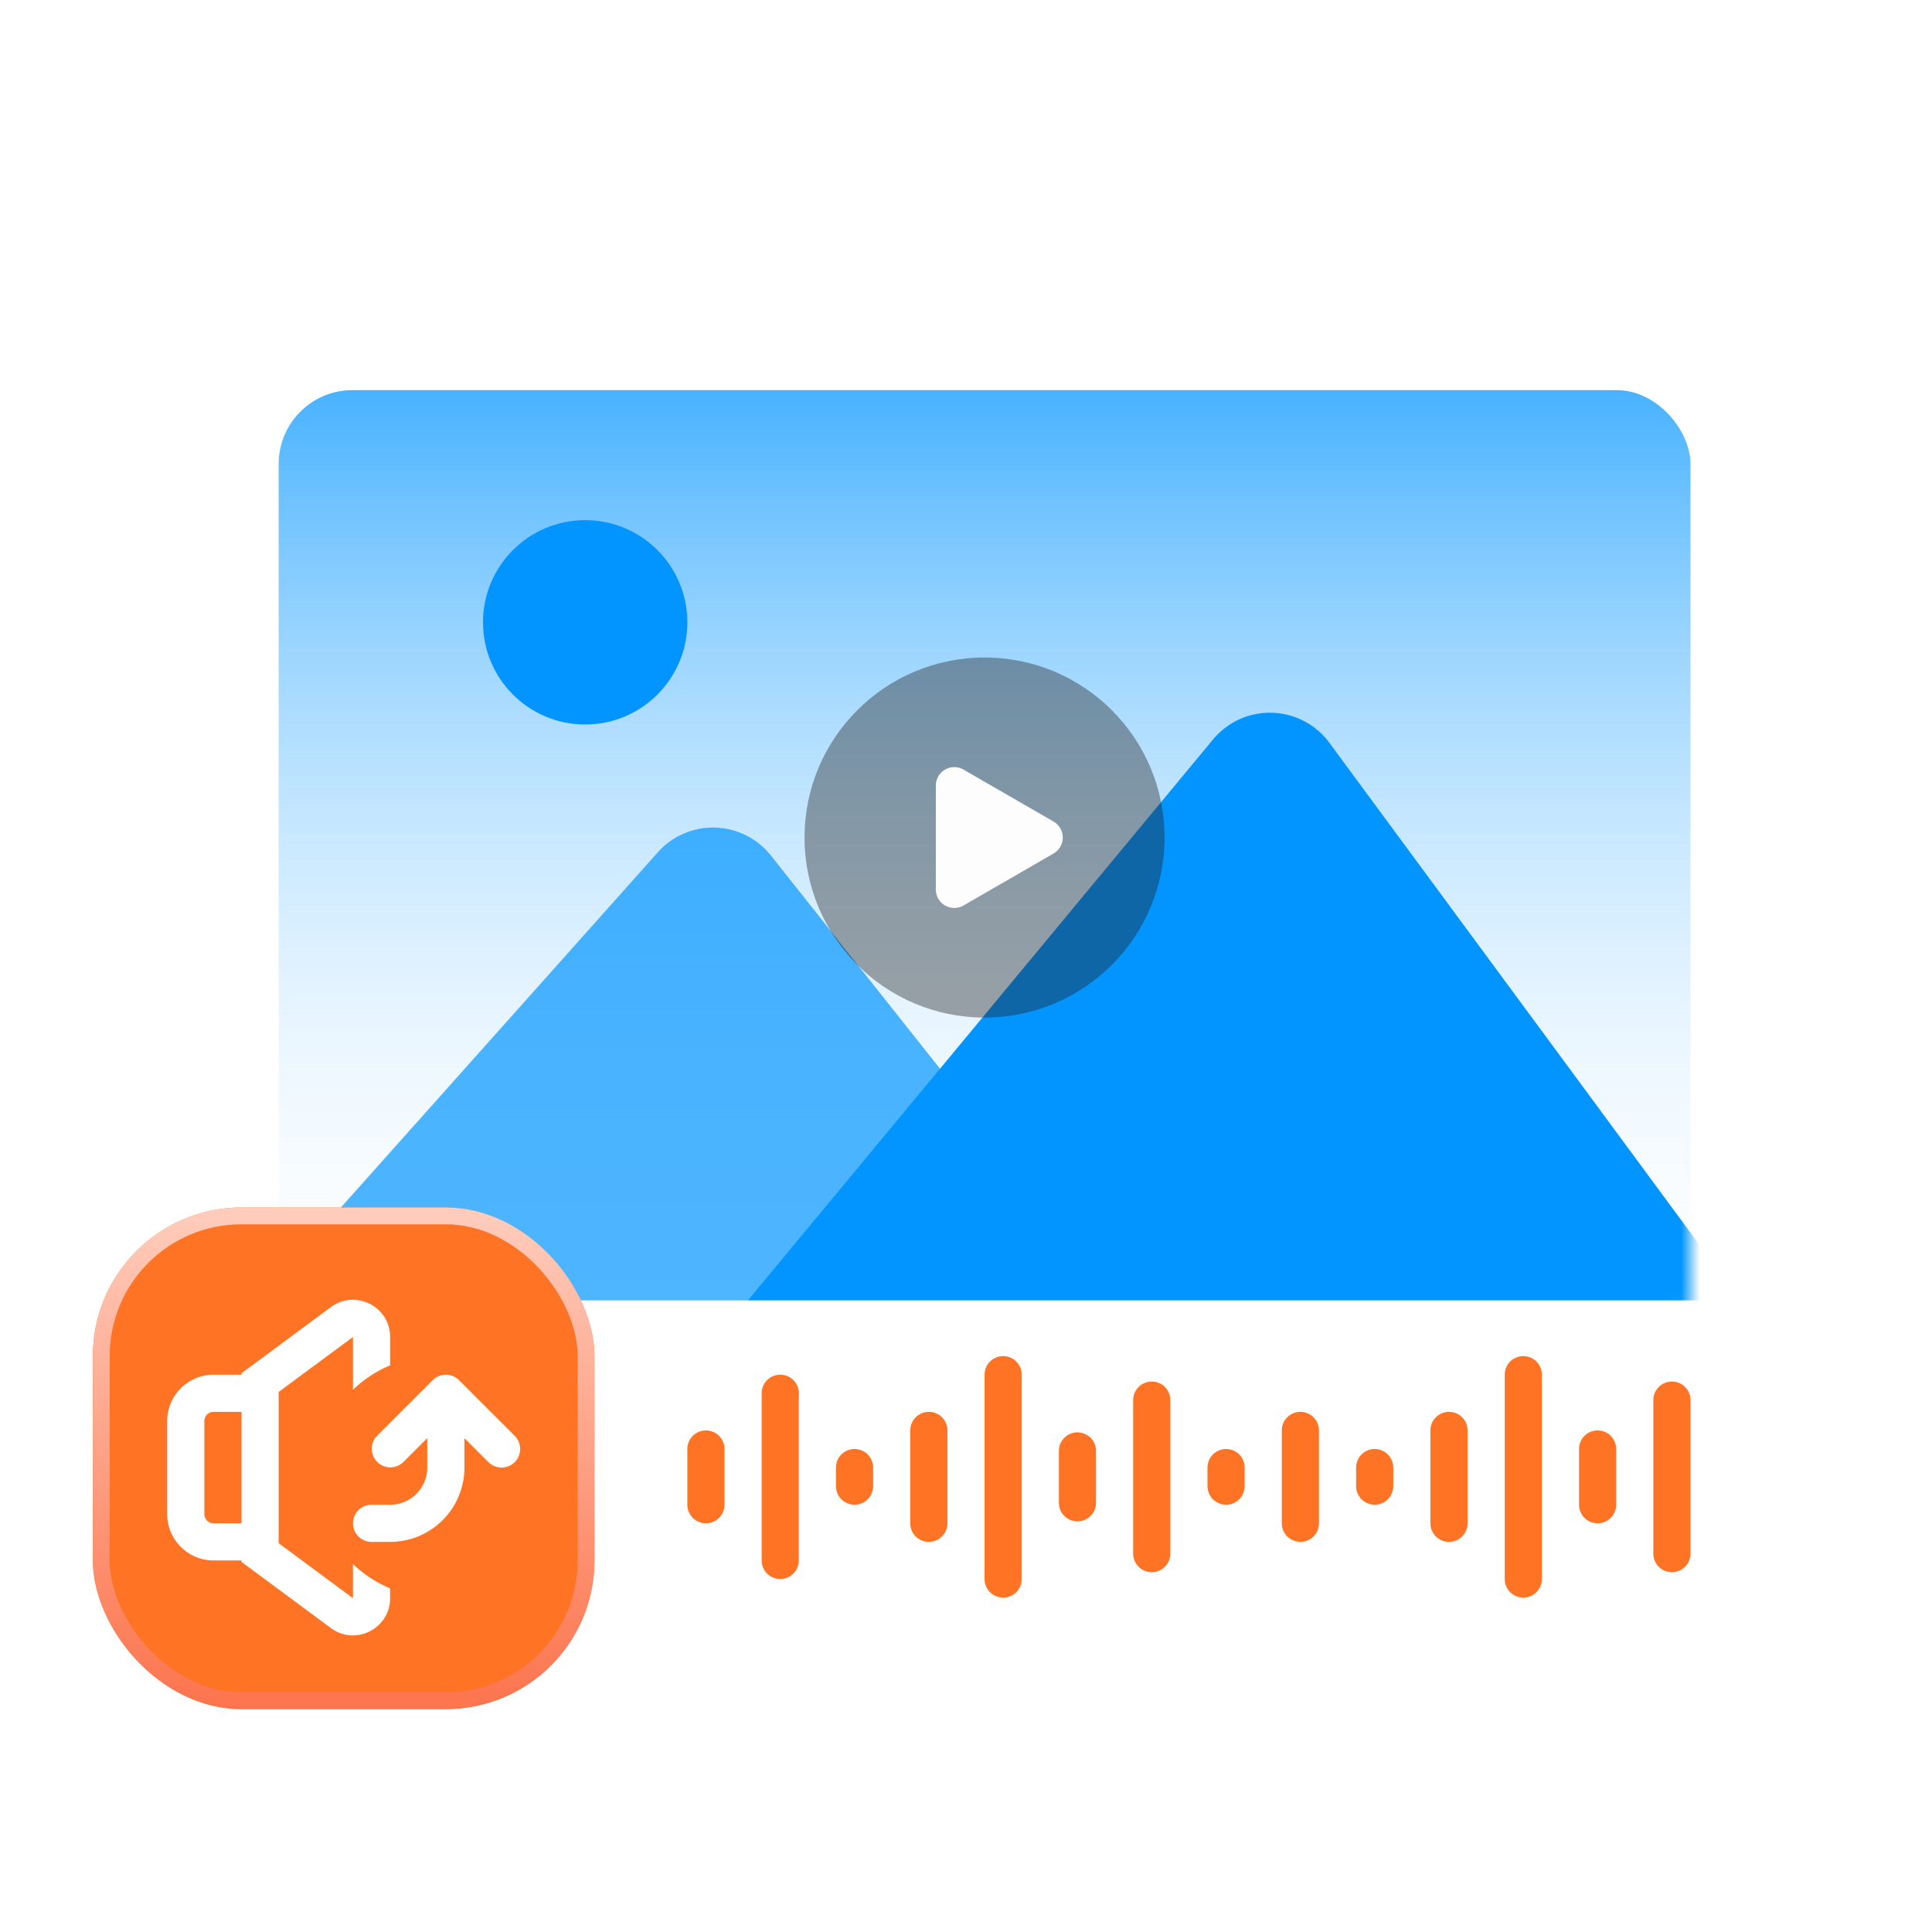
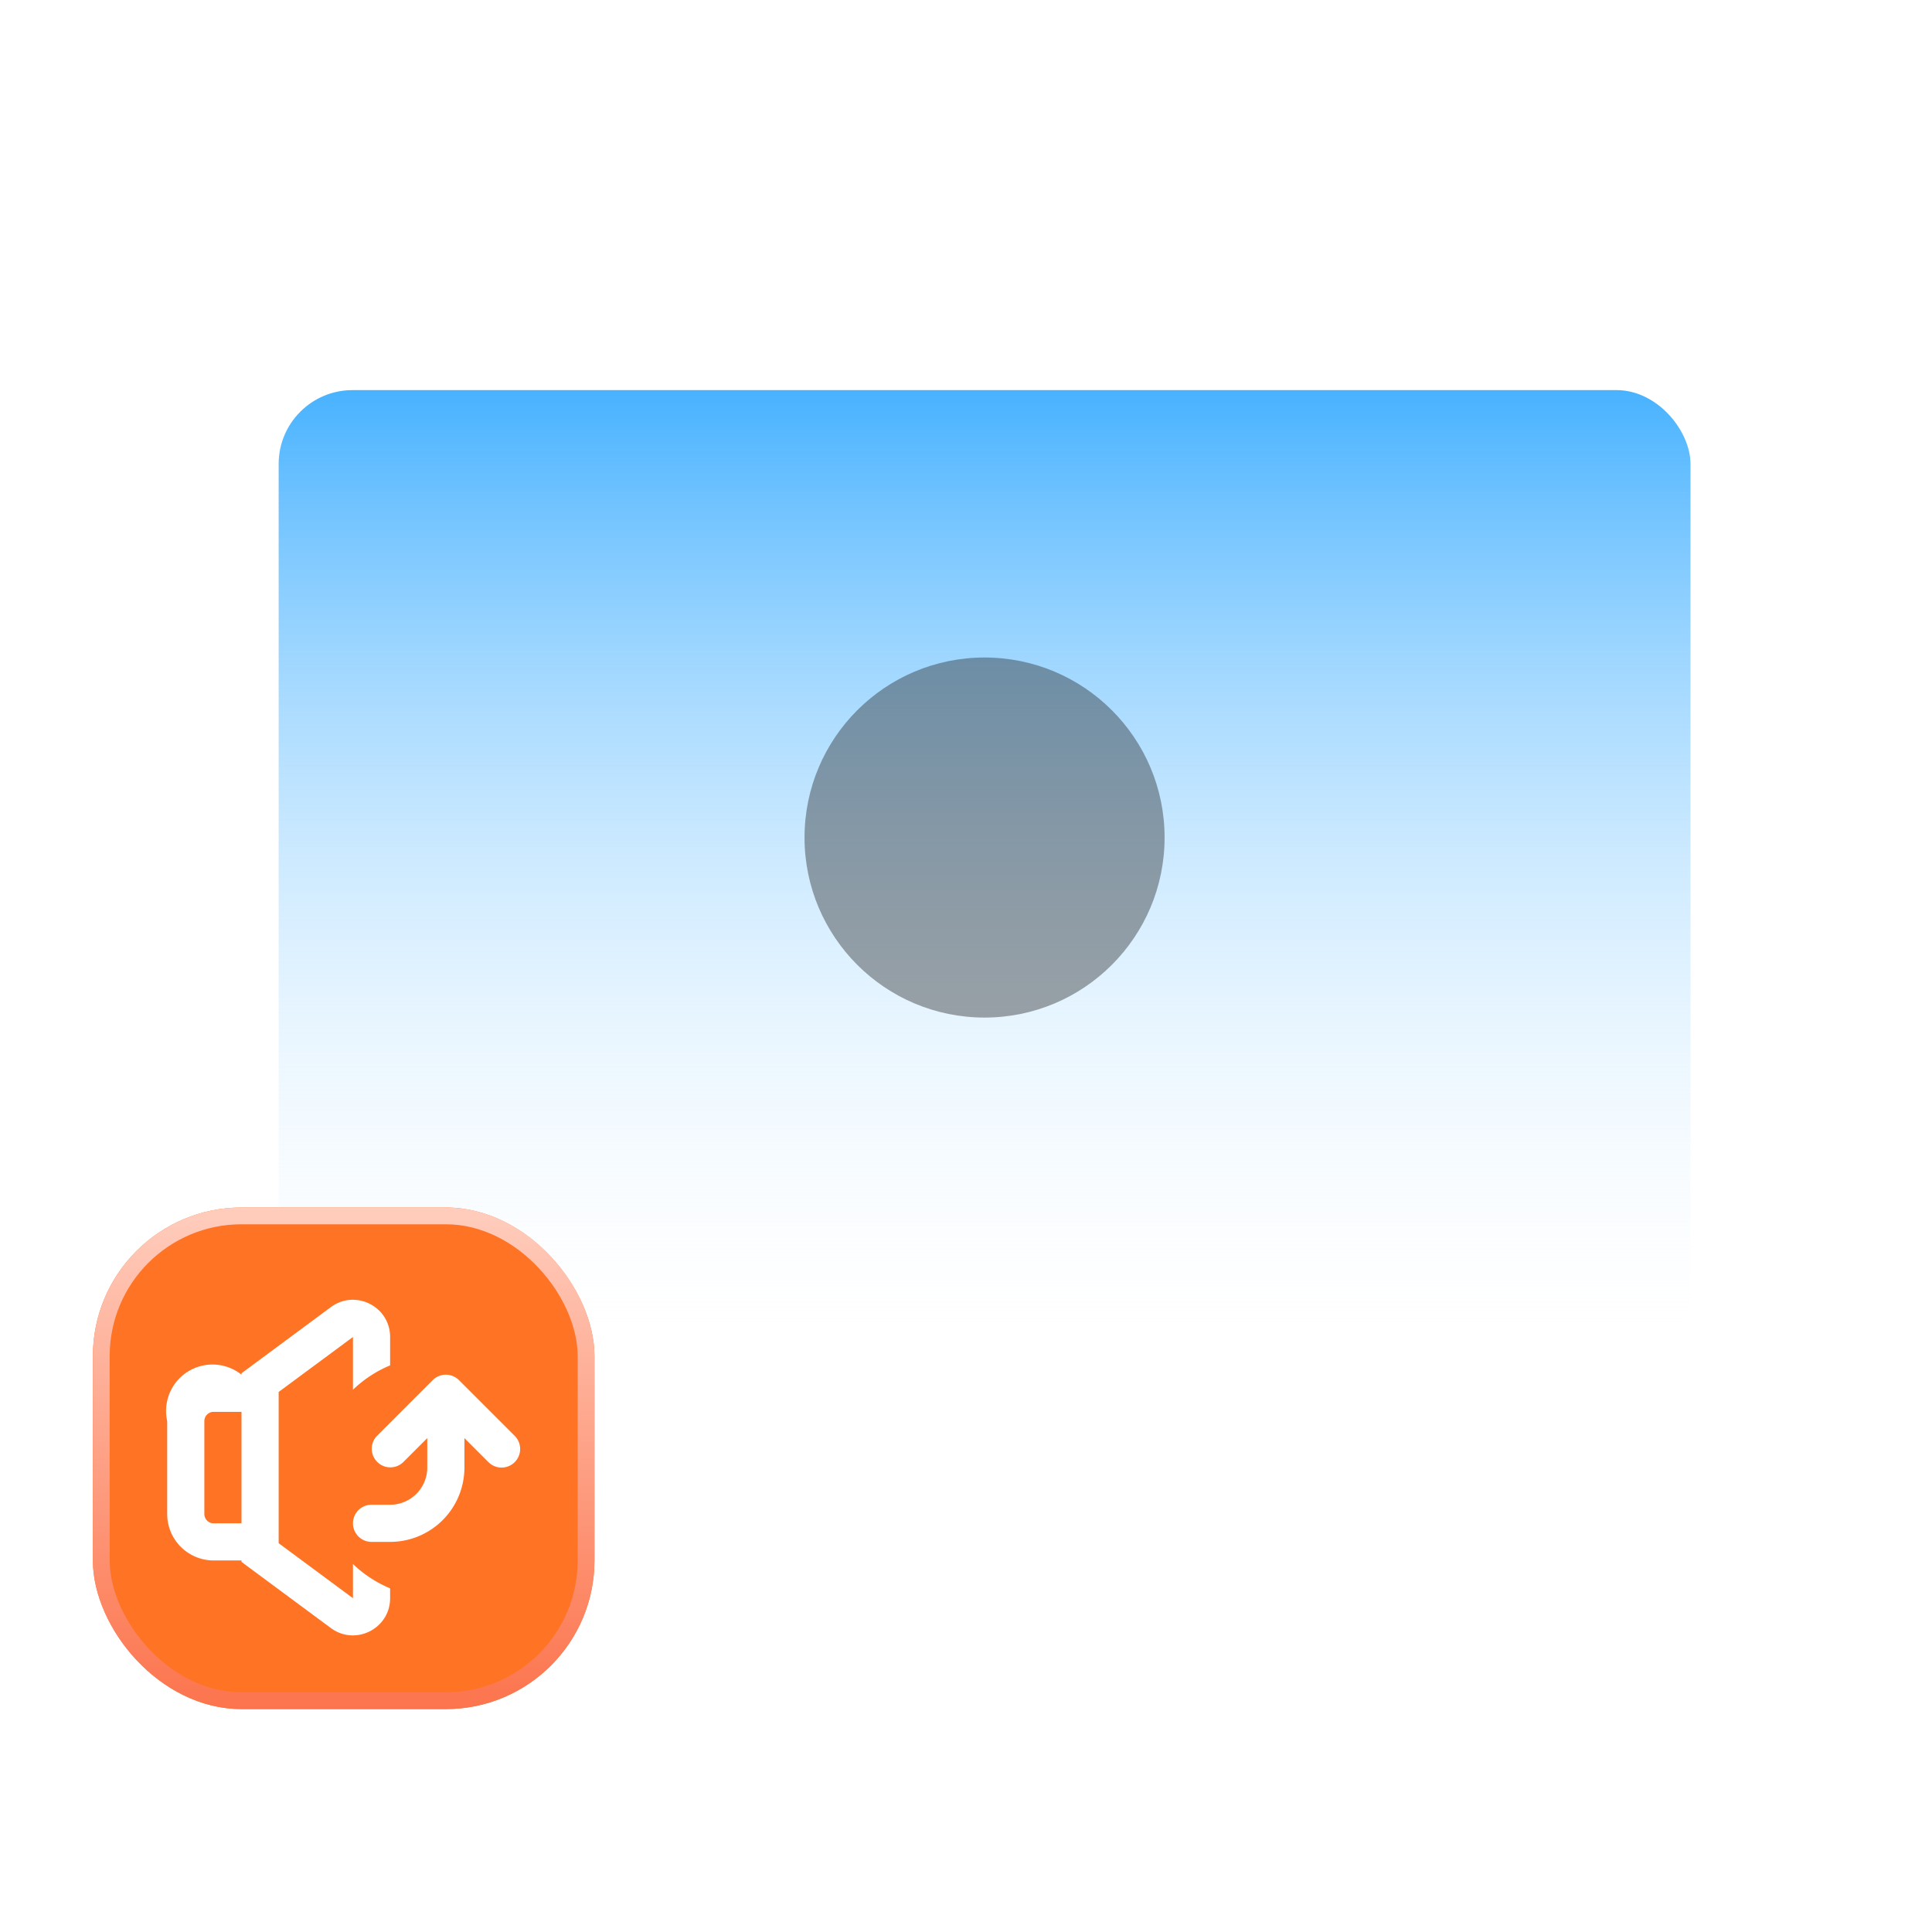
<svg xmlns="http://www.w3.org/2000/svg" width="104" height="104" fill="none">
  <rect width="82" height="59" x="12" y="18" fill="#fff" rx="5" />
  <rect width="76" height="53" x="15" y="21" fill="url(#a)" rx="3.976" />
  <mask id="b" width="76" height="53" x="15" y="21" maskUnits="userSpaceOnUse" style="mask-type:alpha">
-     <rect width="76" height="53" x="15" y="21" fill="#D9D9D9" rx="4" />
-   </mask>
+     </mask>
  <g mask="url(#b)">
    <g filter="url(#c)" opacity=".7">
      <path fill="#0395FF" d="M66.157 77.14H7.515l27.9-31.264a3.976 3.976 0 0 1 6.081.176z" />
    </g>
    <g filter="url(#d)">
      <path fill="#0395FF" d="M95.996 77.14H34.34l30.958-37.335a3.976 3.976 0 0 1 6.261.178l25.636 34.781c.725.985.023 2.376-1.2 2.376" />
    </g>
    <g filter="url(#e)">
-       <circle cx="31.5" cy="33.5" r="5.5" fill="#0395FF" />
-     </g>
+       </g>
  </g>
  <circle cx="52.999" cy="45.085" r="9.691" fill="#222" opacity=".4" />
-   <path fill="#FDFDFD" d="M56.712 44.224a.994.994 0 0 1 0 1.721l-4.845 2.798a.994.994 0 0 1-1.491-.861v-5.595a.994.994 0 0 1 1.49-.86z" />
  <g filter="url(#f)">
-     <rect width="75" height="19" x="22" y="70" fill="#fff" rx="3.976" />
-   </g>
+     </g>
  <g filter="url(#g)">
    <rect width="27" height="27" x="5" y="65" fill="#FF7324" rx="8" />
  </g>
  <rect width="26.096" height="26.096" x="5.452" y="65.452" stroke="url(#h)" stroke-width=".904" rx="7.548" />
-   <path fill="#fff" fill-rule="evenodd" d="M15 83.07v-8.14l4-2.96v2.84c.576-.553 1.252-1 2-1.312V71.97c0-1.642-1.87-2.584-3.19-1.607L13 73.923V74h-1.5A2.5 2.5 0 0 0 9 76.5v5a2.5 2.5 0 0 0 2.5 2.5H13v.077l4.81 3.561c1.32.977 3.19.035 3.19-1.607v-.53a6.5 6.5 0 0 1-2-1.31v1.84zM13 76h-1.5a.5.5 0 0 0-.5.5v5a.5.5 0 0 0 .5.5H13zm14.707 2.707a1 1 0 0 0 0-1.414l-3-3a1 1 0 0 0-1.414 0l-3 3a1 1 0 0 0 1.414 1.414L23 77.414V79a2 2 0 0 1-2 2h-1a1 1 0 1 0 0 2h1a4 4 0 0 0 4-4v-1.586l1.293 1.293a1 1 0 0 0 1.414 0" clip-rule="evenodd" />
-   <path fill="#FF7324" fill-rule="evenodd" d="M53 74a1 1 0 1 1 2 0v11a1 1 0 1 1-2 0zm-10 1a1 1 0 1 0-2 0v9a1 1 0 1 0 2 0zm-4 3a1 1 0 1 0-2 0v3a1 1 0 1 0 2 0zm6 1a1 1 0 1 1 2 0v1a1 1 0 1 1-2 0zm30 0a1 1 0 1 0-2 0v1a1 1 0 1 0 2 0zm-18-.895a1 1 0 1 1 2 0v2.79a1 1 0 1 1-2 0zM87 78a1 1 0 1 0-2 0v3a1 1 0 1 0 2 0zm-22 1a1 1 0 1 1 2 0v1a1 1 0 1 1-2 0zm-14-2a1 1 0 1 0-2 0v5a1 1 0 1 0 2 0zm26 0a1 1 0 1 1 2 0v5a1 1 0 1 1-2 0zm-14-1.632a1 1 0 1 0-2 0v8.264a1 1 0 1 0 2 0zm26 0a1 1 0 1 1 2 0v8.264a1 1 0 1 1-2 0zM71 77a1 1 0 1 0-2 0v5a1 1 0 1 0 2 0zm12-3a1 1 0 1 0-2 0v11a1 1 0 1 0 2 0z" clip-rule="evenodd" />
+   <path fill="#fff" fill-rule="evenodd" d="M15 83.07v-8.14l4-2.96v2.84c.576-.553 1.252-1 2-1.312V71.97c0-1.642-1.87-2.584-3.19-1.607L13 73.923V74A2.5 2.5 0 0 0 9 76.5v5a2.5 2.5 0 0 0 2.5 2.5H13v.077l4.81 3.561c1.32.977 3.19.035 3.19-1.607v-.53a6.5 6.5 0 0 1-2-1.31v1.84zM13 76h-1.5a.5.5 0 0 0-.5.5v5a.5.5 0 0 0 .5.5H13zm14.707 2.707a1 1 0 0 0 0-1.414l-3-3a1 1 0 0 0-1.414 0l-3 3a1 1 0 0 0 1.414 1.414L23 77.414V79a2 2 0 0 1-2 2h-1a1 1 0 1 0 0 2h1a4 4 0 0 0 4-4v-1.586l1.293 1.293a1 1 0 0 0 1.414 0" clip-rule="evenodd" />
  <defs>
    <filter id="c" width="58.642" height="32.592" x="7.515" y="44.547" color-interpolation-filters="sRGB" filterUnits="userSpaceOnUse">
      <feFlood flood-opacity="0" result="BackgroundImageFix" />
      <feBlend in="SourceGraphic" in2="BackgroundImageFix" result="shape" />
      <feColorMatrix in="SourceAlpha" result="hardAlpha" values="0 0 0 0 0 0 0 0 0 0 0 0 0 0 0 0 0 0 127 0" />
      <feOffset />
      <feGaussianBlur stdDeviation="1.5" />
      <feComposite in2="hardAlpha" k2="-1" k3="1" operator="arithmetic" />
      <feColorMatrix values="0 0 0 0 1 0 0 0 0 1 0 0 0 0 1 0 0 0 0.7 0" />
      <feBlend in2="shape" result="effect1_innerShadow_2_4087" />
    </filter>
    <filter id="d" width="63.149" height="38.773" x="34.341" y="38.367" color-interpolation-filters="sRGB" filterUnits="userSpaceOnUse">
      <feFlood flood-opacity="0" result="BackgroundImageFix" />
      <feBlend in="SourceGraphic" in2="BackgroundImageFix" result="shape" />
      <feColorMatrix in="SourceAlpha" result="hardAlpha" values="0 0 0 0 0 0 0 0 0 0 0 0 0 0 0 0 0 0 127 0" />
      <feOffset />
      <feGaussianBlur stdDeviation="2" />
      <feComposite in2="hardAlpha" k2="-1" k3="1" operator="arithmetic" />
      <feColorMatrix values="0 0 0 0 1 0 0 0 0 1 0 0 0 0 1 0 0 0 0.7 0" />
      <feBlend in2="shape" result="effect1_innerShadow_2_4087" />
    </filter>
    <filter id="e" width="11" height="11" x="26" y="28" color-interpolation-filters="sRGB" filterUnits="userSpaceOnUse">
      <feFlood flood-opacity="0" result="BackgroundImageFix" />
      <feBlend in="SourceGraphic" in2="BackgroundImageFix" result="shape" />
      <feColorMatrix in="SourceAlpha" result="hardAlpha" values="0 0 0 0 0 0 0 0 0 0 0 0 0 0 0 0 0 0 127 0" />
      <feOffset />
      <feGaussianBlur stdDeviation="1.5" />
      <feComposite in2="hardAlpha" k2="-1" k3="1" operator="arithmetic" />
      <feColorMatrix values="0 0 0 0 1 0 0 0 0 1 0 0 0 0 1 0 0 0 0.8 0" />
      <feBlend in2="shape" result="effect1_innerShadow_2_4087" />
    </filter>
    <filter id="f" width="75" height="19" x="22" y="70" color-interpolation-filters="sRGB" filterUnits="userSpaceOnUse">
      <feFlood flood-opacity="0" result="BackgroundImageFix" />
      <feBlend in="SourceGraphic" in2="BackgroundImageFix" result="shape" />
      <feColorMatrix in="SourceAlpha" result="hardAlpha" values="0 0 0 0 0 0 0 0 0 0 0 0 0 0 0 0 0 0 127 0" />
      <feOffset />
      <feGaussianBlur stdDeviation="1" />
      <feComposite in2="hardAlpha" k2="-1" k3="1" operator="arithmetic" />
      <feColorMatrix values="0 0 0 0 0.733 0 0 0 0 0.729 0 0 0 0 1 0 0 0 0.52 0" />
      <feBlend in2="shape" result="effect1_innerShadow_2_4087" />
    </filter>
    <filter id="g" width="27" height="27" x="5" y="65" color-interpolation-filters="sRGB" filterUnits="userSpaceOnUse">
      <feFlood flood-opacity="0" result="BackgroundImageFix" />
      <feBlend in="SourceGraphic" in2="BackgroundImageFix" result="shape" />
      <feColorMatrix in="SourceAlpha" result="hardAlpha" values="0 0 0 0 0 0 0 0 0 0 0 0 0 0 0 0 0 0 127 0" />
      <feOffset />
      <feGaussianBlur stdDeviation="2.979" />
      <feComposite in2="hardAlpha" k2="-1" k3="1" operator="arithmetic" />
      <feColorMatrix values="0 0 0 0 1 0 0 0 0 0.81 0 0 0 0 0.75 0 0 0 1 0" />
      <feBlend in2="shape" result="effect1_innerShadow_2_4087" />
    </filter>
    <linearGradient id="a" x1="53" x2="53" y1="21" y2="74" gradientUnits="userSpaceOnUse">
      <stop stop-color="#48B2FF" />
      <stop offset="1" stop-color="#fff" stop-opacity="0" />
    </linearGradient>
    <linearGradient id="h" x1="18.5" x2="18.5" y1="65" y2="92" gradientUnits="userSpaceOnUse">
      <stop stop-color="#FFCDBD" />
      <stop offset="1" stop-color="#FC744D" />
    </linearGradient>
  </defs>
</svg>